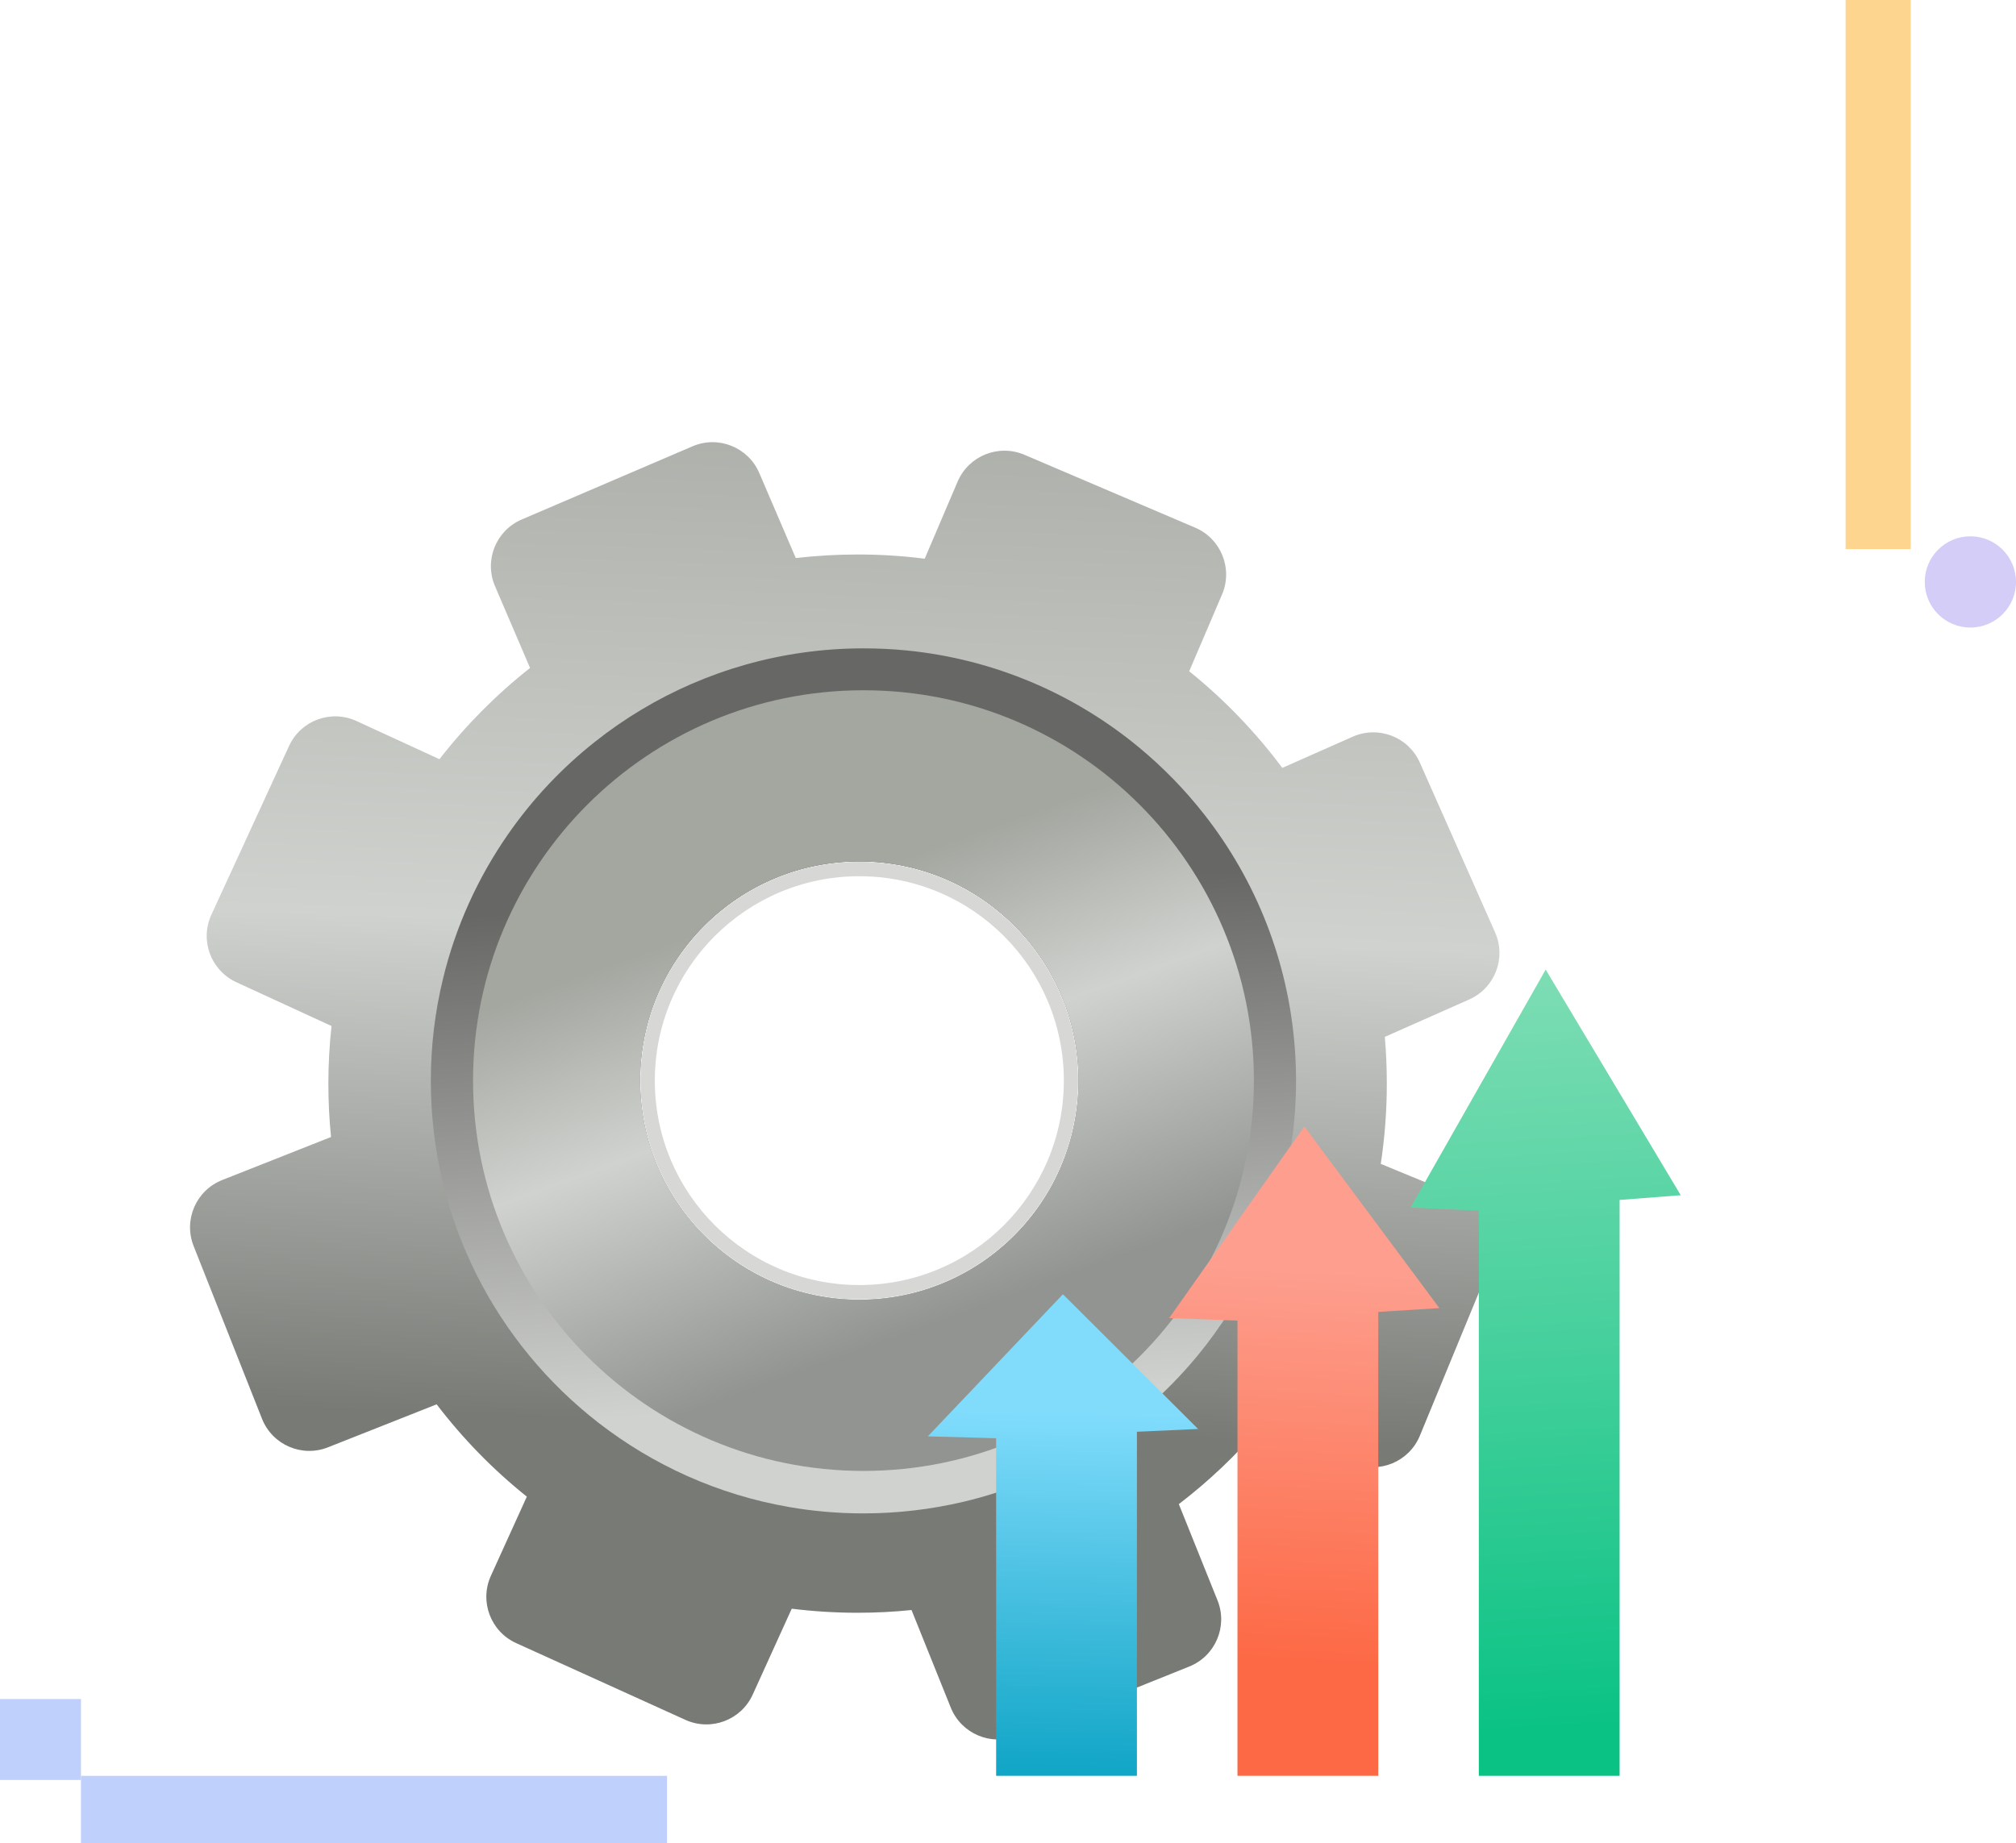
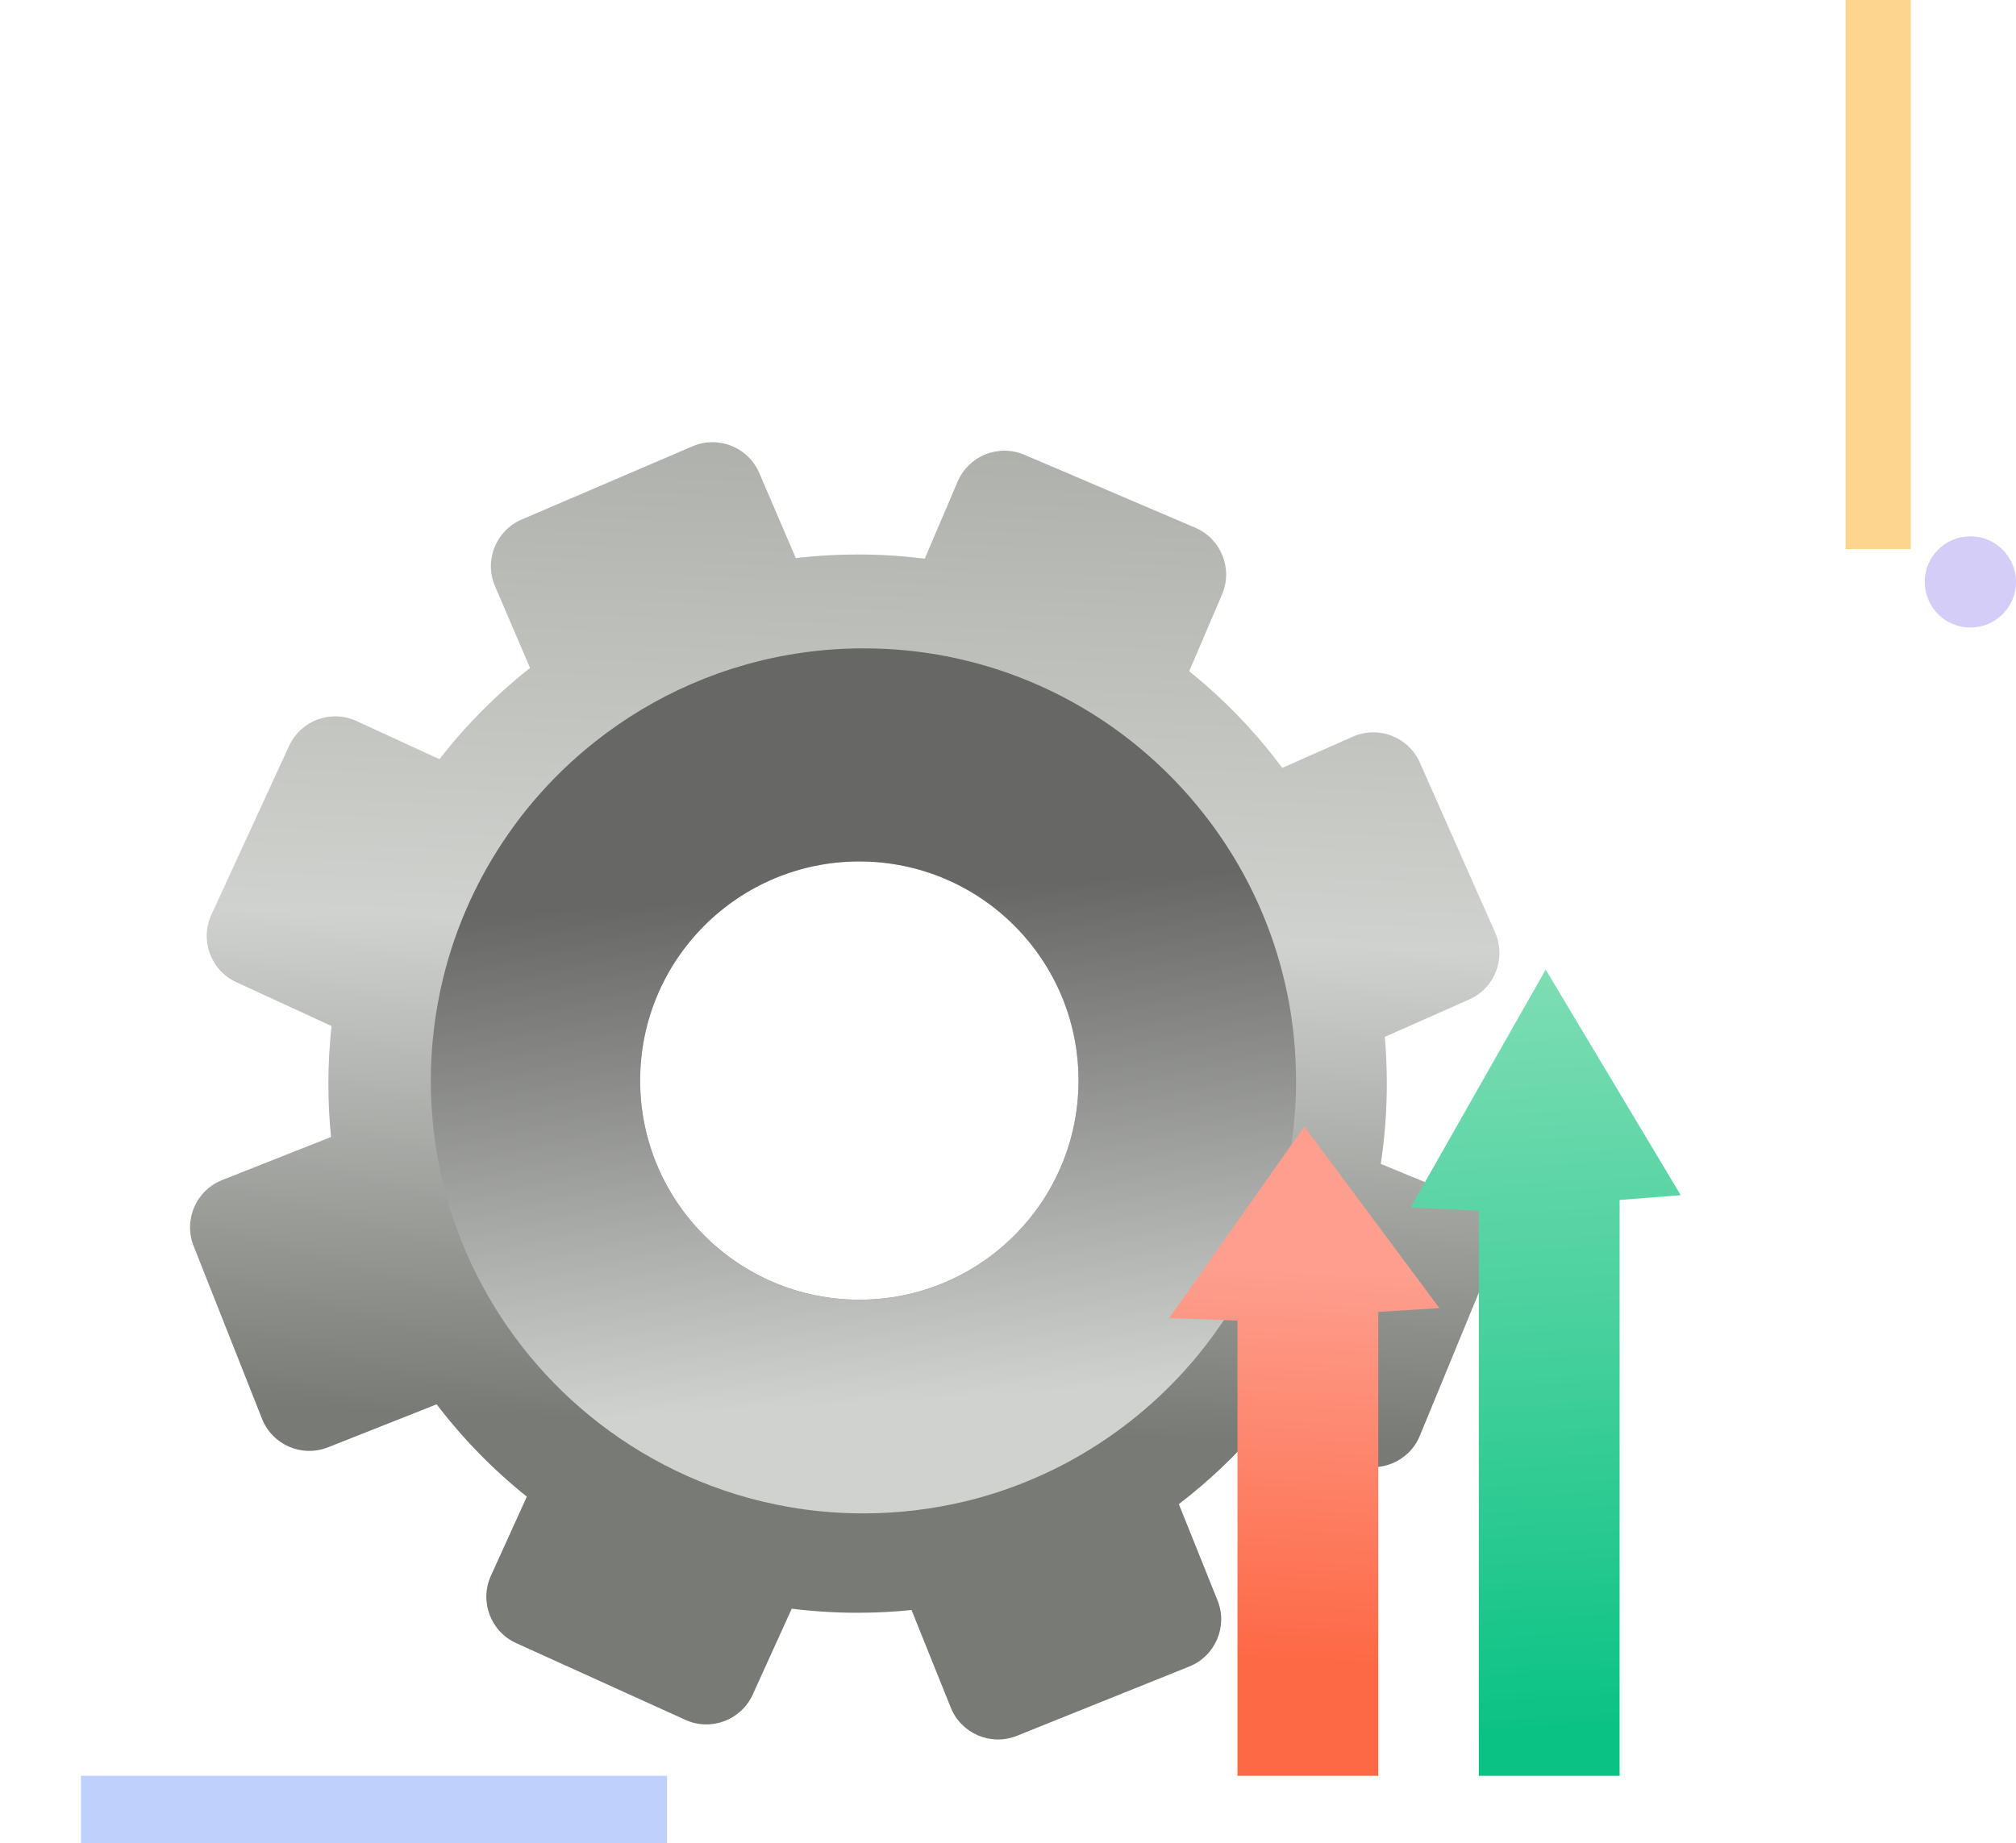
<svg xmlns="http://www.w3.org/2000/svg" id="b" width="243" height="222.22" viewBox="0 0 243 222.22">
  <defs>
    <linearGradient id="e" x1="105.9" y1="19.06" x2="100.58" y2="176.8" gradientUnits="userSpaceOnUse">
      <stop offset=".1" stop-color="#a4a7a0" />
      <stop offset=".59" stop-color="#d0d2cf" />
      <stop offset=".97" stop-color="#777a75" />
    </linearGradient>
    <linearGradient id="f" x1="108" y1="197.2" x2="101.89" y2="93.09" gradientUnits="userSpaceOnUse">
      <stop offset=".27" stop-color="#d0d2cf" />
      <stop offset=".86" stop-color="#676866" />
    </linearGradient>
    <linearGradient id="g" x1="93.64" y1="101.43" x2="117.84" y2="168.35" gradientUnits="userSpaceOnUse">
      <stop offset=".1" stop-color="#a4a7a0" />
      <stop offset=".42" stop-color="#d0d2cf" />
      <stop offset=".86" stop-color="#929491" />
    </linearGradient>
    <linearGradient id="h" x1="128.37" y1="159.74" x2="127.27" y2="218.22" gradientUnits="userSpaceOnUse">
      <stop offset=".18" stop-color="#81dcfc" />
      <stop offset=".49" stop-color="#51c4e5" />
      <stop offset="1" stop-color="#06a0c1" />
    </linearGradient>
    <linearGradient id="i" x1="158.6" y1="131.11" x2="155.08" y2="200.24" gradientUnits="userSpaceOnUse">
      <stop offset=".32" stop-color="#fd9e8e" />
      <stop offset="1" stop-color="#fd6945" />
    </linearGradient>
    <linearGradient id="j" x1="190.39" y1="214.39" x2="184.67" y2="117" gradientUnits="userSpaceOnUse">
      <stop offset=".05" stop-color="#09c284" />
      <stop offset=".37" stop-color="#31cb94" />
      <stop offset="1" stop-color="#7eddb4" />
    </linearGradient>
  </defs>
  <g id="c">
    <g id="d">
      <path d="M176.34,144.41l-9.91-4.09c.48-3.15.73-6.38.73-9.67,0-1.9-.08-3.78-.24-5.64h0s10.17-4.51,10.17-4.51c3.1-1.37,4.49-5,3.12-8.09l-9.07-20.47c-1.37-3.1-5-4.49-8.09-3.12l-8.49,3.76c-3.23-4.34-7.01-8.26-11.22-11.65l3.96-9.26c1.33-3.11-.12-6.72-3.23-8.05l-20.59-8.79c-3.12-1.33-6.72.12-8.05,3.23l-3.97,9.3c-2.65-.34-5.35-.51-8.09-.51-2.52,0-5.01.15-7.45.43l-4.4-10.25c-1.33-3.11-4.94-4.56-8.05-3.22l-20.58,8.82c-3.12,1.33-4.56,4.94-3.22,8.05l4.22,9.85c-4.07,3.21-7.74,6.91-10.92,11l-10-4.6c-3.08-1.42-6.72-.07-8.13,3.01l-9.36,20.34c-1.42,3.08-.07,6.72,3.01,8.14l11.47,5.28c-.25,2.28-.38,4.61-.38,6.95,0,2.17.11,4.32.32,6.43l-13.12,5.19c-3.15,1.25-4.69,4.81-3.44,7.96l8.24,20.82c1.25,3.15,4.81,4.69,7.96,3.44l13.09-5.18c3.16,4.14,6.81,7.88,10.87,11.13h0s-4.33,9.54-4.33,9.54c-1.4,3.08-.04,6.72,3.05,8.12l20.39,9.25c3.08,1.4,6.72.04,8.12-3.05l4.7-10.35c2.6.32,5.25.49,7.94.49,2.19,0,4.36-.11,6.5-.33h0l4.73,11.76c1.26,3.14,4.84,4.67,7.98,3.4l20.77-8.35c3.14-1.26,4.67-4.84,3.4-7.98l-4.66-11.6c3.65-2.79,6.99-5.97,9.96-9.48l11.08,4.57c3.13,1.29,6.72-.2,8.01-3.33l8.53-20.7c1.29-3.13-.2-6.71-3.33-8.01ZM130,130.28c0,14.59-11.83,26.42-26.42,26.42s-26.42-11.83-26.42-26.42,11.83-26.42,26.42-26.42,26.42,11.83,26.42,26.42Z" style="fill:url(#e); stroke-width:0px;" />
    </g>
    <path d="M156.08,126.48c-.77-10.63-4.73-20.38-10.92-28.28-2.34-2.99-5-5.72-7.92-8.13-7.76-6.41-17.41-10.61-27.98-11.65-1.7-.17-3.44-.25-5.18-.25-2.48,0-4.92.17-7.31.51-9.38,1.32-17.96,5.13-25.04,10.74-4.02,3.18-7.56,6.94-10.49,11.16-3.61,5.19-6.31,11.08-7.84,17.41-.96,3.95-1.47,8.08-1.47,12.33,0,16.78,7.93,31.7,20.24,41.24,6.57,5.09,14.39,8.65,22.93,10.13,2.92.51,5.92.77,8.98.77,4.15,0,8.18-.49,12.05-1.4,5.12-1.21,9.95-3.18,14.36-5.78,5.28-3.11,9.97-7.13,13.85-11.83,5.73-6.96,9.7-15.42,11.2-24.72.45-2.74.68-5.55.68-8.42,0-1.29-.05-2.56-.14-3.83ZM103.58,156.7c-14.59,0-26.42-11.83-26.42-26.42s11.83-26.42,26.42-26.42,26.42,11.83,26.42,26.42-11.83,26.42-26.42,26.42Z" style="fill:url(#f); stroke-width:0px;" />
-     <path d="M104.08,83.22c-25.99,0-47.06,21.07-47.06,47.06s21.07,47.06,47.06,47.06,47.06-21.07,47.06-47.06-21.07-47.06-47.06-47.06ZM103.58,156.7c-14.59,0-26.42-11.83-26.42-26.42s11.83-26.42,26.42-26.42,26.42,11.83,26.42,26.42-11.83,26.42-26.42,26.42Z" style="fill:url(#g); stroke-width:0px;" />
-     <path d="M103.58,103.91c-14.57,0-26.37,11.81-26.37,26.37s11.81,26.37,26.37,26.37,26.37-11.81,26.37-26.37-11.81-26.37-26.37-26.37ZM103.58,154.93c-13.61,0-24.65-11.03-24.65-24.64s11.03-24.65,24.65-24.65,24.65,11.03,24.65,24.65-11.04,24.64-24.65,24.64Z" style="fill:#d7d8d6; stroke-width:0px;" />
-     <polygon points="144.41 172.28 137.04 172.62 137.04 214.1 120.07 214.1 120.07 173.4 111.84 173.17 128.12 156.04 144.41 172.28" style="fill:url(#h); stroke-width:0px;" />
    <polygon points="173.5 157.71 166.13 158.17 166.13 214.1 149.16 214.1 149.16 159.22 140.93 158.91 157.22 135.81 173.5 157.71" style="fill:url(#i); stroke-width:0px;" />
    <polygon points="202.59 144.1 195.22 144.67 195.22 214.1 178.25 214.1 178.25 145.97 170.02 145.59 186.31 116.9 202.59 144.1" style="fill:url(#j); stroke-width:0px;" />
    <rect x="222.46" width="7.85" height="66.2" style="fill:#fdd58f; stroke-width:0px;" />
    <rect x="9.76" y="214.1" width="70.64" height="8.11" style="fill:#c0d0fd; stroke-width:0px;" />
-     <rect y="204.84" width="9.76" height="9.76" style="fill:#c0d0fd; stroke-width:0px;" />
    <circle cx="237.5" cy="70.16" r="5.5" style="fill:#d4cdf7; stroke-width:0px;" />
  </g>
</svg>